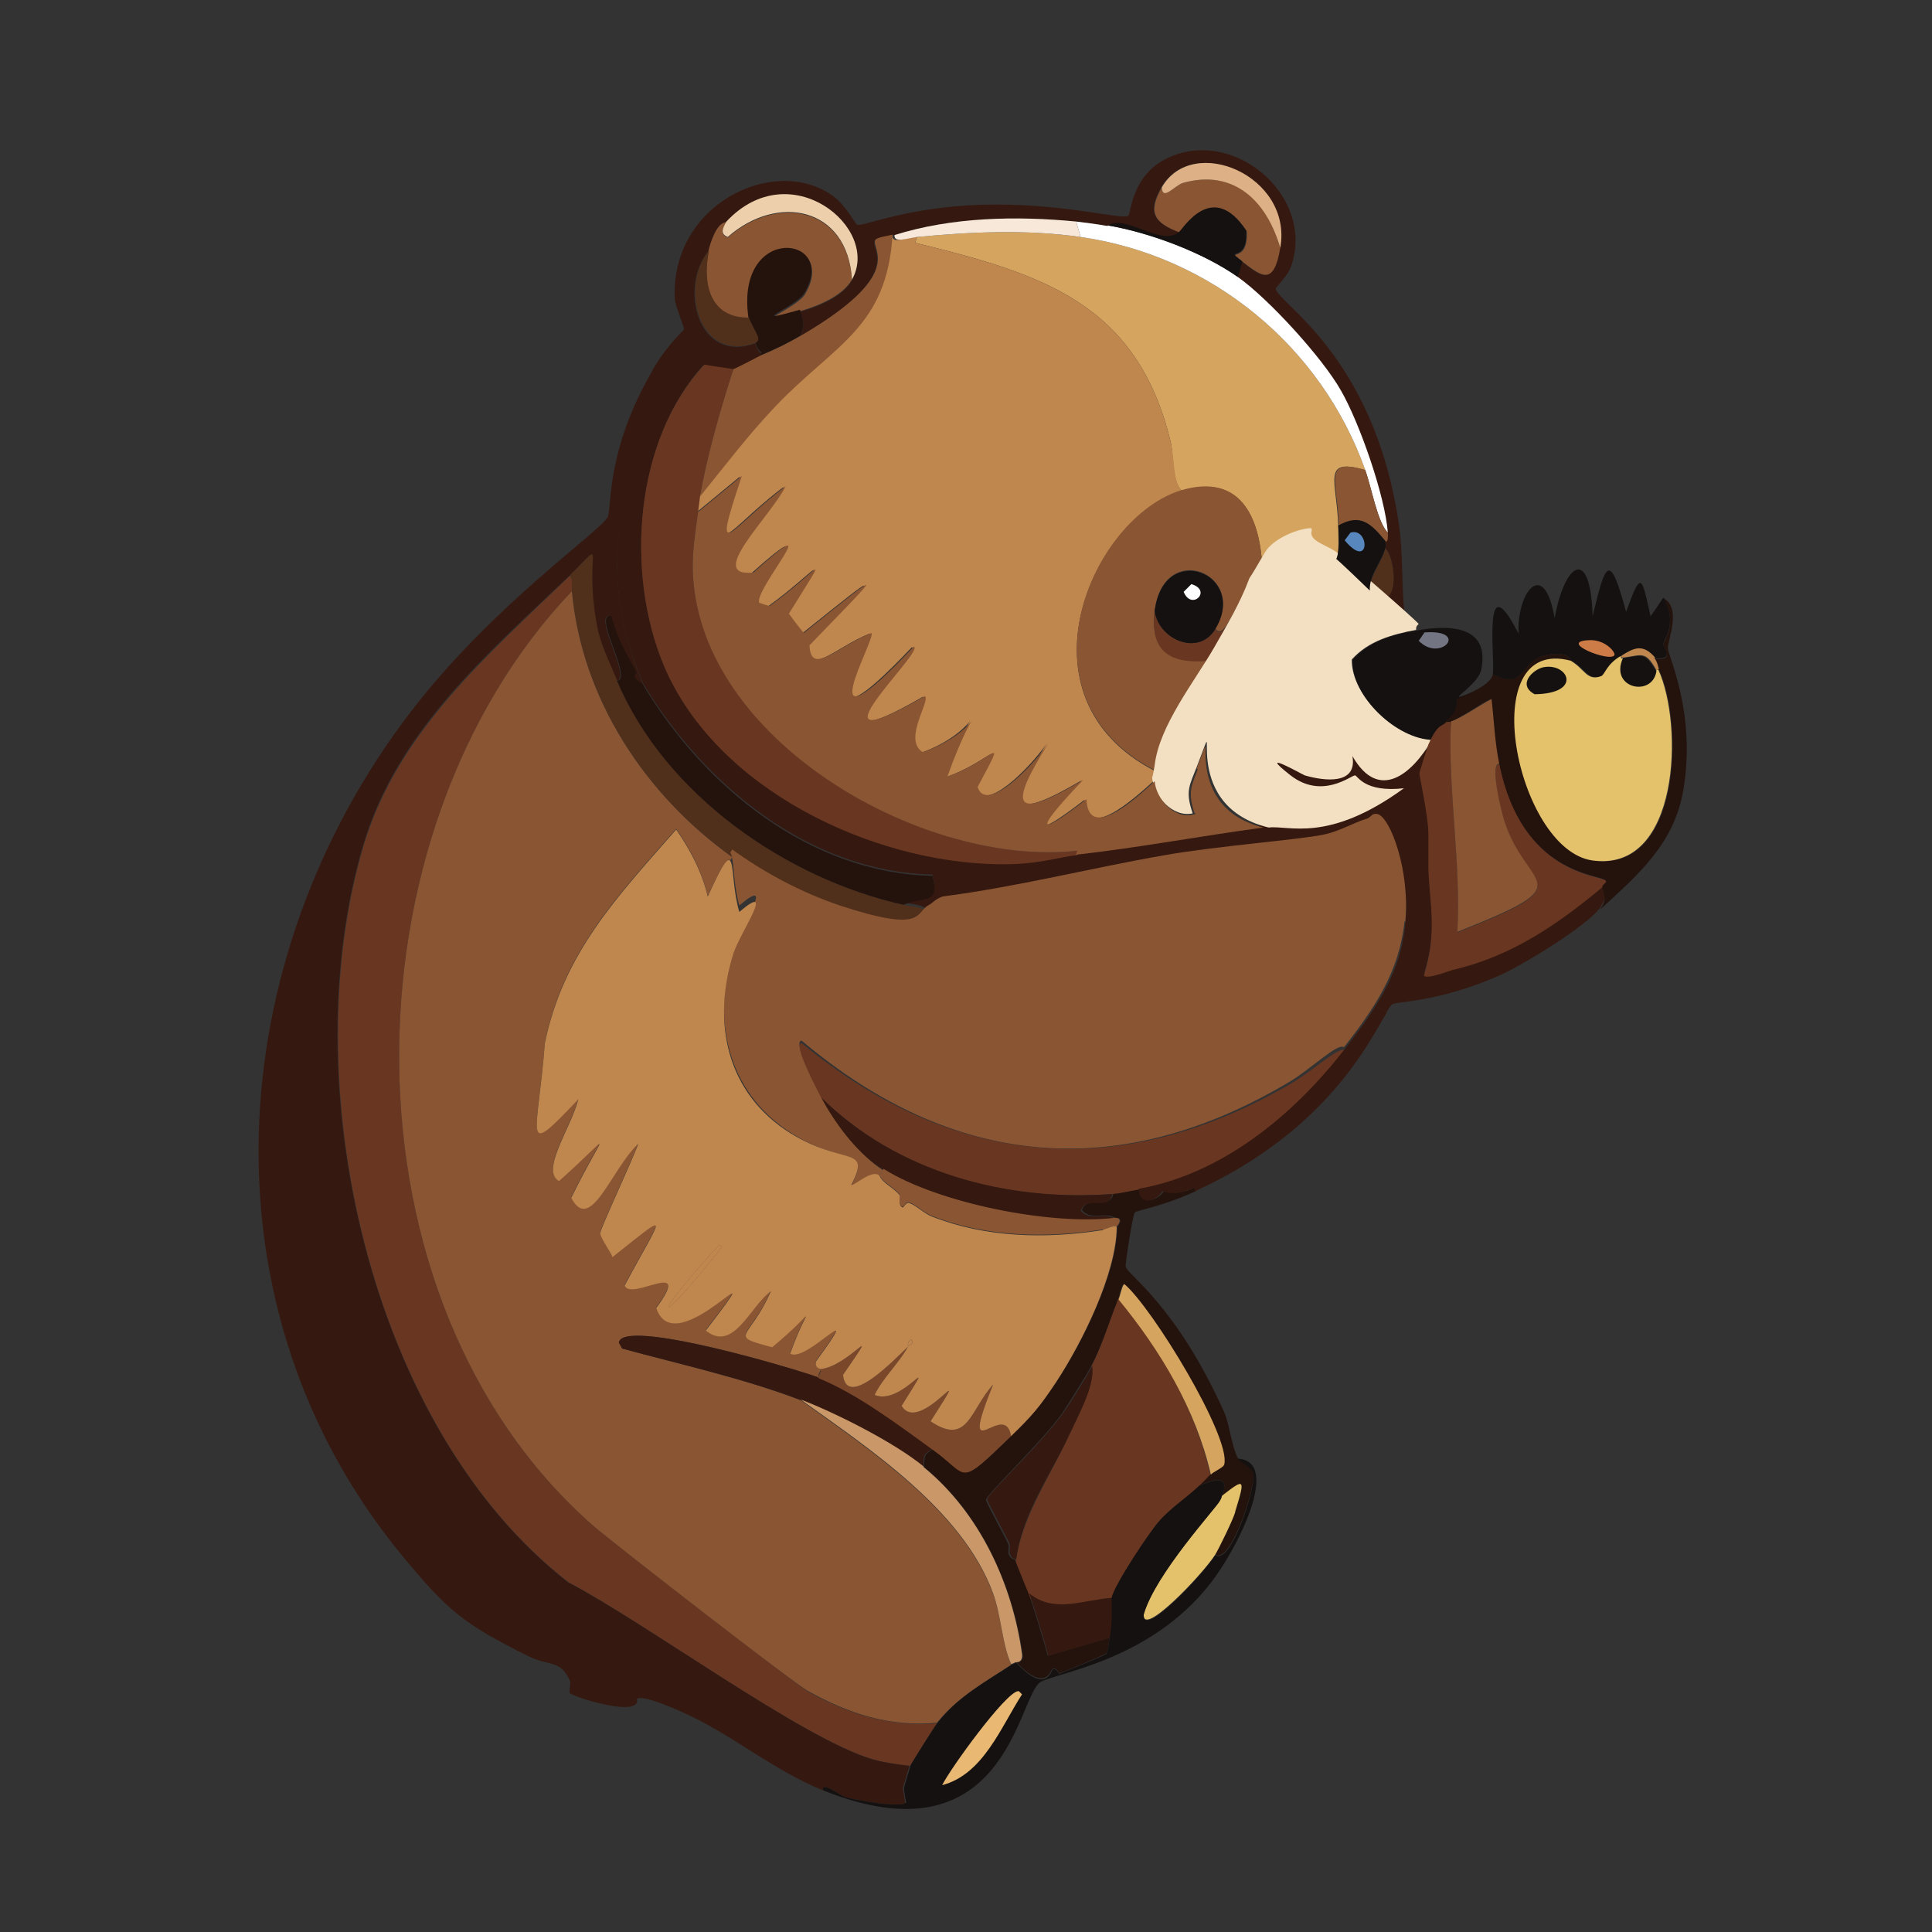
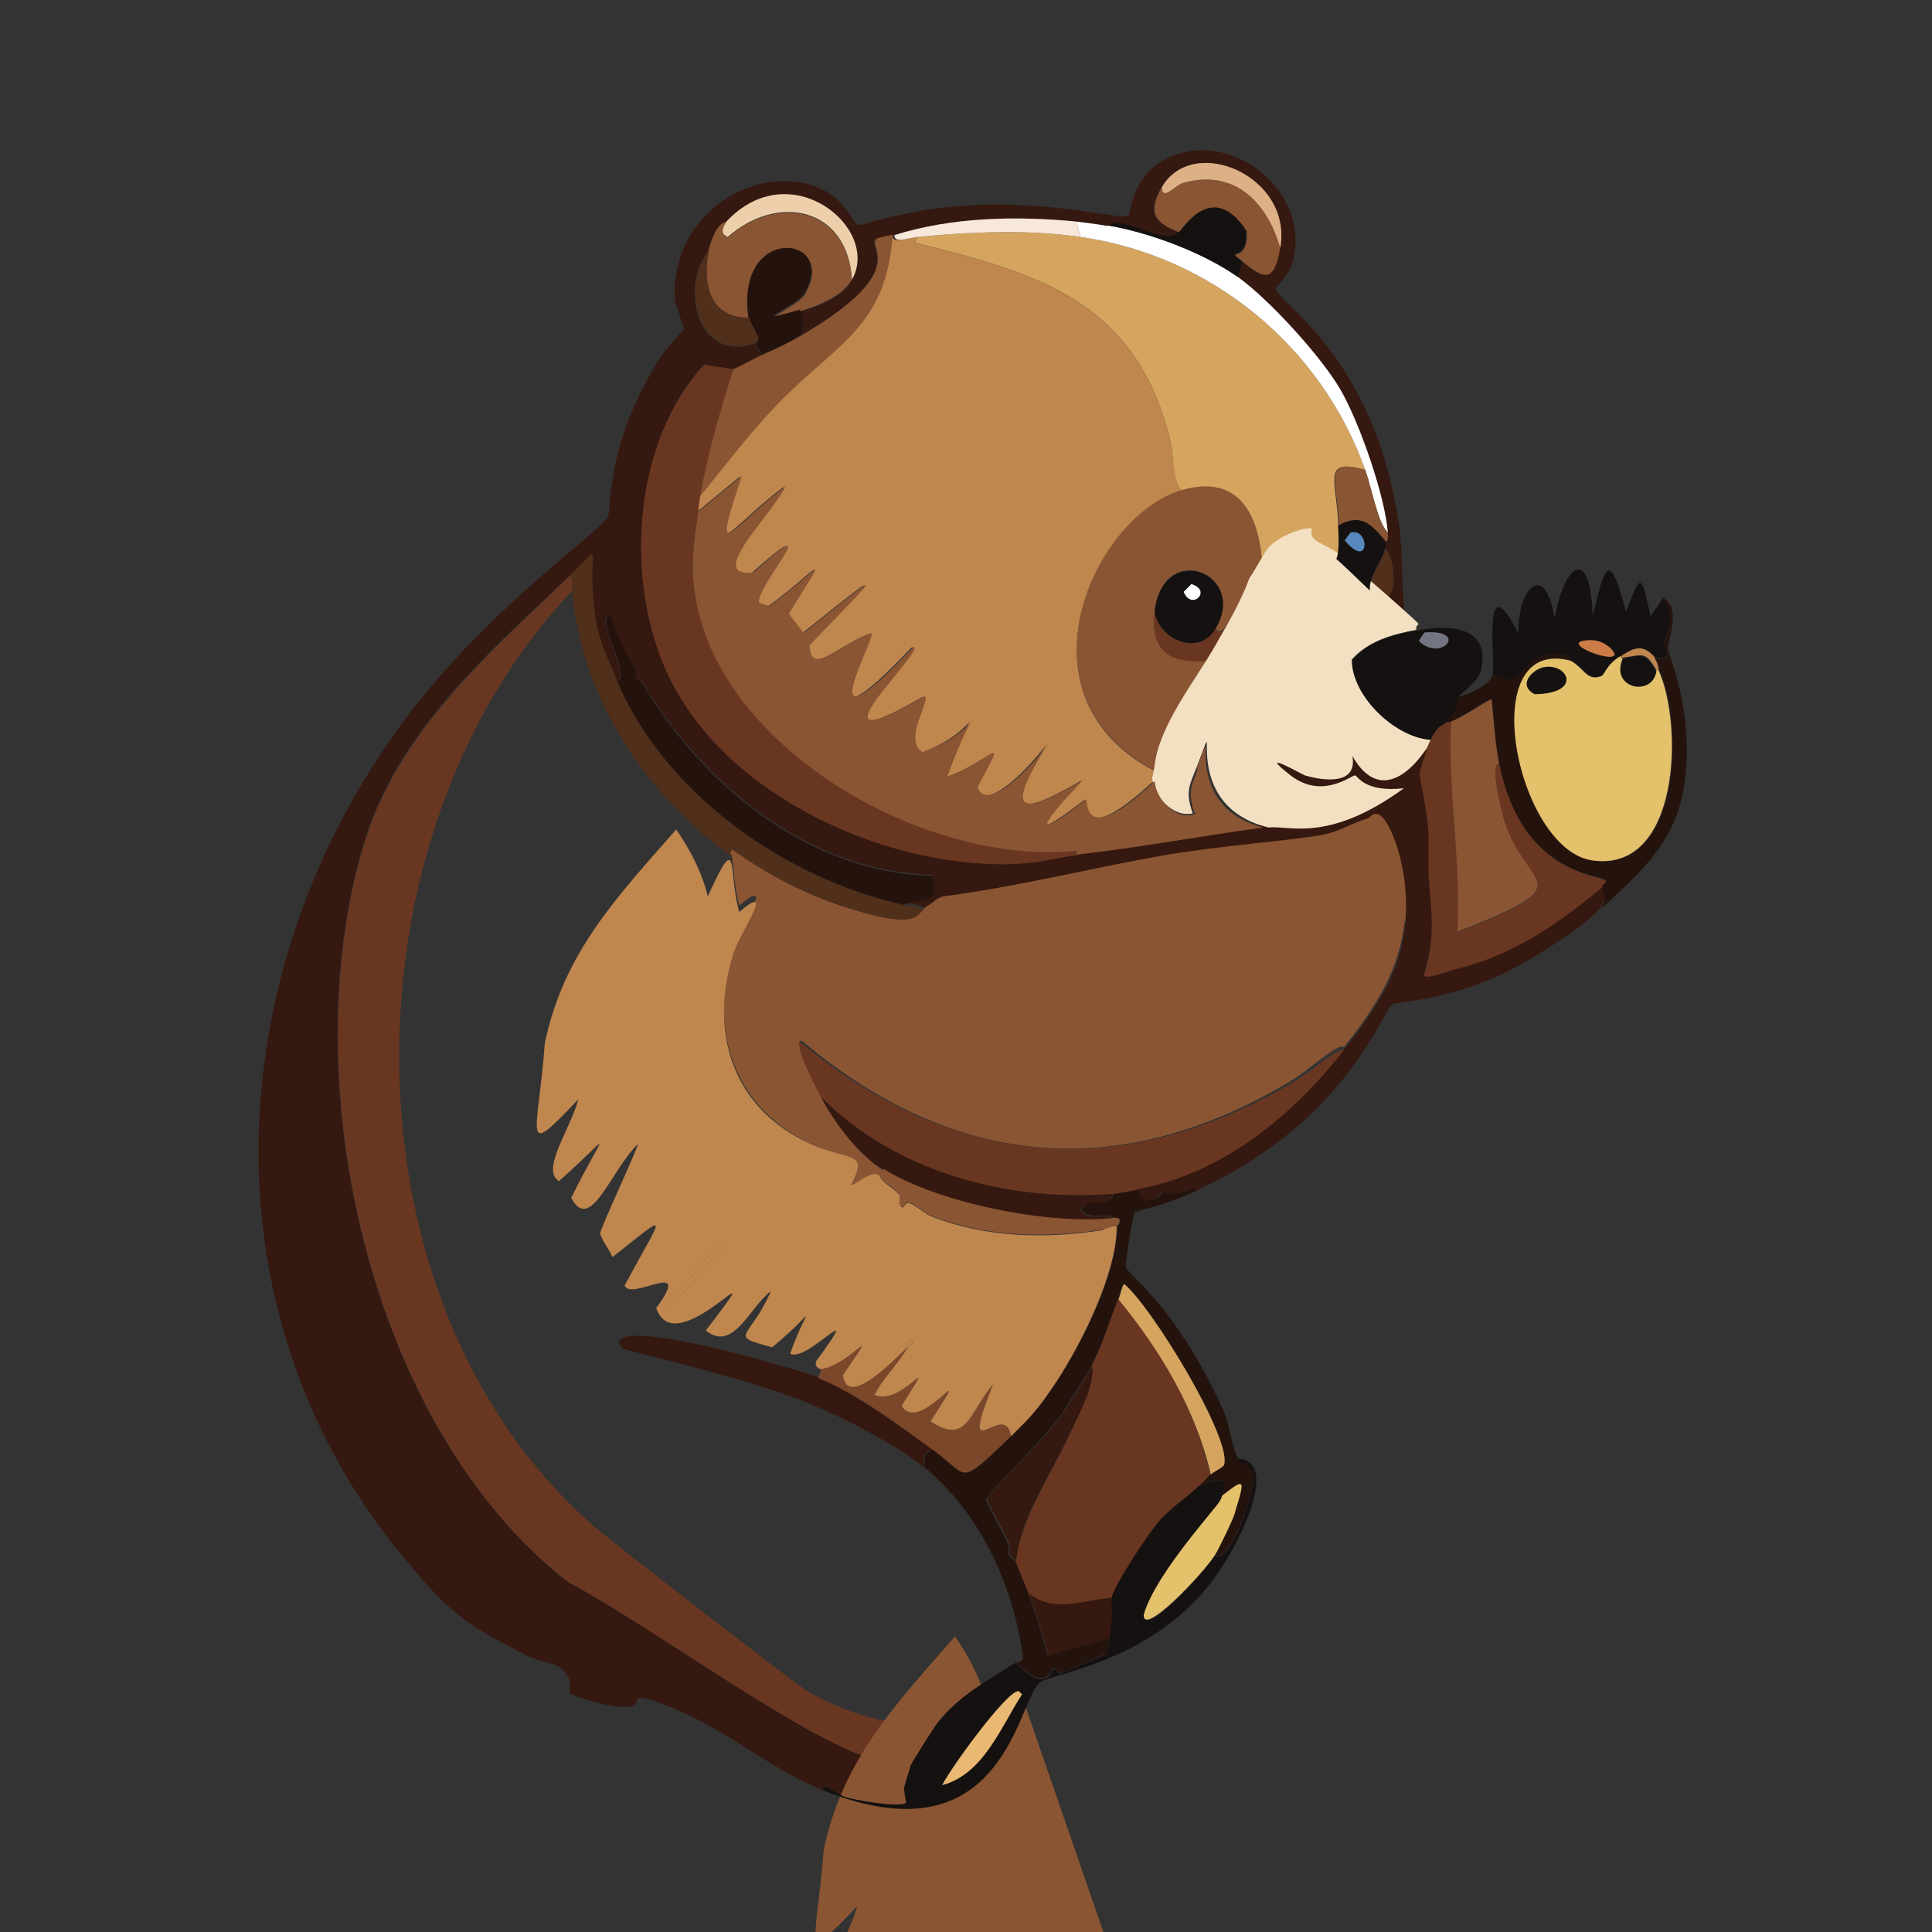
<svg xmlns="http://www.w3.org/2000/svg" id="Layer_1" viewBox="0 0 300 300">
  <rect x="0" y="0" width="300" height="300" fill="#333333" stroke="none" />
  <defs>
    <style>.cls-1{fill:#bf864e;}.cls-1,.cls-2,.cls-3,.cls-4,.cls-5,.cls-6,.cls-7,.cls-8,.cls-9,.cls-10,.cls-11,.cls-12,.cls-13,.cls-14,.cls-15,.cls-16,.cls-17,.cls-18,.cls-19,.cls-20{stroke-width:0px;}.cls-2{fill:#e4c16b;}.cls-3{fill:#737582;}.cls-4{fill:#141110;}.cls-5{fill:#ddb185;}.cls-6{fill:#35180f;}.cls-7{fill:#502f1b;}.cls-8{fill:#7a472a;}.cls-9{fill:#24130d;}.cls-10{fill:#cd7c47;}.cls-11{fill:#8a5533;}.cls-12{fill:#d5a55f;}.cls-13{fill:#f3e0c2;}.cls-14{fill:#edd0ab;}.cls-15{fill:#e9b974;}.cls-16{fill:#5787bd;}.cls-17{fill:#fff;}.cls-18{fill:#f8e8d9;}.cls-19{fill:#693721;}.cls-20{fill:#ca9868;}</style>
  </defs>
  <path class="cls-6" d="M248.5,140.9c-1.9,2.8-12.7,9.4-16.2,10.8-9.1,3.9-15.3,3.8-16,4.2-.3.1-.6.6-1,1.3l-1.7-1c2.4-3.8,4.1-7.7,4.6-12.6.8-7.7-2.3-15.9-4.3-16.4,0,0-.1,0-.2,0-.7,0-.9.6-1.4.7-2.3.7-4.3,2-6.8,2.5-3.7.7-16.9,1.8-24.7,3.1-11.5,2-22.9,4.8-34.5,6.3-1.1.4-1.5,1-2.3,1.4-.9-.8-2.6-.8-3.8-1.1,2.9-1.4,5.7,0,4.6-4.3h0c-19.1-.4-35.4-13.9-44.9-29.6-3.2-7.4-4.8-15.4-3.8-23.5.5-4,6.2-21,8.4-24.5,4.4-7.2,3.3-2.5,4.9-1.7-10.9,11.8-12.3,32.5-6.3,46.8,8,19.1,32.1,30.5,51.9,30.8,0,0,0,0,0,0,0-.1,0-.2,0-.4,6.2.1,9.2-1.1,12.2-1.4,9.7-1.1,19.2-2.9,28.9-4.2,2.4-.3,6.8,1.5,14.4-2.4-4-.6-8.2-1.2-8.2-1.2l-7-8.4s7.7-.7,8.4-.7,11.8.7,12.5,1.4,7-.7,7-.7l-2,7.6h0c.3,1.8.6,3.8.7,5.2,0,1.8,0,3.6,0,5.4h0s0,0,0,0c.2,5.5,1.4,9.8-.7,16.6.5.7,3.8-.7,4.5-.9,9.1-2.1,16.2-7,23.3-13,.4,1.8.7,1.9-.3,3.5Z" />
  <path class="cls-19" d="M188,229.1c-.6.6-1.2,1.2-1.7,1.8-2.1,2-4.4,3.4-6.3,5.7-1.7,2.1-6.9,9.9-7.3,12.1-4.5.3-9,2.6-12.9-.7-.7-1.8-1.4-3.5-2.1-5.3.9-7,5.1-13,8-19.2.3-.7.7-1.4,1-2.1,1.2-2.6,3.2-6.5,2.8-9.3,1.8-3.5,2.7-7.1,4.2-10.7,6.5,8.1,12,17.5,14.3,27.8Z" />
  <path class="cls-12" d="M167.8,36.8c20.3,2.9,37.4,17,44.2,36.2-6.9-2-4.4,1.6-4.2,8.7,0,1.6.2,3.8-.3,5.2-1.8-1.3-2.8-1.8-5.2-1.7-2.1,0-4.8,1.3-6.3,2.8-.4-7.8-3.5-14.5-12.5-11.8-1.5-1.4-1.2-5-1.7-7.5-5.2-21.7-20.1-26.2-39.7-31l.3-.9c8.4-.8,17-1.2,25.4,0Z" />
  <path class="cls-6" d="M213,92.1c4.5,3.3,3.8-5.4,2.1-7,.2-.7,0-.5,0-1,0,0,.5.3.3-1.4-.4-5.6-4.4-17.1-7.3-22.1-2.9-5.1-11.2-14.2-16-17.6q.3-1.2.7-2.4c3.1,2.4,4.9,3.9,5.9-2.1,2-11.2-13.6-17.8-18.4-9.4-2.2,3.9-1.2,5.4,2.8,7-2.9,2.4-8.3-2.8-11.1-1-1.6-.3-3.3-.5-4.9-.7-9.3-.9-19.3-.7-28.2,2.1-.1,0-.2,0-.3,0-.5.2-2.6.4-2.8.9-.6,1.5,4.9,5.2-11.5,14.8.7-1.8.5-2.2,0-3.8,2.7-.8,6.5-2.2,8-4.9,4.5-8.1-9.6-19.7-19.5-9-1.5,0-2.5,3.2-2.8,4.5-4.6,5.5-1.7,17.6,7.3,14.3.5,2.1,1.3,1.1.7,2.1-.6.2-3.9,2.1-4.2,2.1-.2,0-4.3-.6-4.5-.7-1.6-.8-.4-5.5-4.9,1.7l-3.1-1c2.5-4.3,4.8-6,4.9-6.4,0-.4-1.3-3.6-1.4-4.5-.9-14.8,15.4-22.7,24.5-16.2,2,1.4,3.5,4.4,3.8,4.5.9.3,7.6-2.7,19.1-3.1,12.6-.4,22,2.4,23,1.7.4-.3.5-6,5.6-8.7,10.3-5.5,23.5,5.4,19.7,16.5-.5,1.5-2.4,3.3-2.4,3.5,0,2.1,15.2,10.1,19.1,36.5.7,4.4.4,10.6,1,15,.6,4,2.6,3.6-5.2-4Z" />
  <path class="cls-9" d="M185.6,185c-5.5,2.5-9.1,2.9-9.4,3.3-.3.3-1.5,7.9-1.4,8.4.3,1.3,7.8,5.9,15.3,22.6.8,1.8,1.1,5.1,2.1,7.1.2.3,2.2,1.2,2.4,2.3.5,1.9-3.5,14.3-5.9,12.7.6-1,2.8-5.5,3.1-6.6,1.6-5.2,1.5-5.2-2.1-2.4,1.5-3.7-1.4-2.6-3.5-1.7.6-.5,1.2-1.2,1.7-1.7.4-.4,1.9-1.1,2.1-1.6,1.1-4.2-11.2-24.4-15.5-28-.3,0-.7,1.9-.9,2.4-1.4,3.5-2.4,7-4.2,10.4-.6,1.2-3.7,6.1-4.5,7.3-3.3,4.6-11.7,12.5-11.8,13.4,0,.4,3.1,5.9,3.5,7,.1.3-.1,1.1,0,1.4.4,1,1,.8,1,.9.7,1.8,1.4,3.5,2.1,5.2.6,1.4,2.4,7.6,3,9.7q4.8-1.4,9.6-2.8c-.1.6-.3,2.2-.5,2.4-.3.3-6.8,3-7.3,3.1-.1,0-.5-.9-1-.7-.4.1-1,3.9-5.7-1,0,0,1.2.2,1-1.2-1.6-11-6.6-21.9-15.3-29.1,0-2.2.3-2,1.4-2.8,5.8,4.1,3.7,6.1,12.2-2.1,3.3-3.2,4.4-4.5,7-8.4,4-6.1,9.3-16.7,9.4-24,0,0,1.2-1.4-.3-1.4-1.8-1-3.7.5-5.2-1.2.9-2.5,4.4.1,4.9-2.6,1.4-.1,2.8-.5,4.2-.7.2,2.6,2.6,1.9,3.7.3,3.7,1.1,5.2-1.6,5,0Z" />
  <path class="cls-7" d="M213,92.1c-.1-.1-.2-.2-.3-.3,0-2.5,1.8-4.3,2.4-6.6,1.7,1.5,2.4,10.3-2.1,7Z" />
  <path class="cls-1" d="M142.4,36.8l-.3.9c19.6,4.8,34.5,9.3,39.7,31,.6,2.4.3,6.1,1.7,7.5-13.8,4.1-26.4,32-4.2,43.5-.2,1.8-.4,1.7-.3,1.7-3,2.7-10.4,9.4-10.6,2.8-9,6.9-7.1,3.9-.5-3-10.9,6.4-11.7,4.3-5.4-5.7-2.7,3.9-9.7,10.9-11,6.8,5-9.1,2.6-4.1-4.7-1.6,5.1-14.5,6.3-7.4-3.8-3.8-3.2-1.9,1.4-8.1.3-8.7-20,11.5.2-7.1-1.7-7.7-17.4,18.3-5.6-1.6-6.6-2.1-5.1,2-9.4,6.8-9.6,1.9,10.9-11.3,12.8-12.9-.9-1.9l-2.3-3c6.8-10.9,4.9-6.9-3-1.2l-1.6-.5c-.8-2,11.3-15.6-.9-4.7-7.4.8,2.7-8.6,5-13.4-8.7,6.5-11.7,13-6.8-1.6l-6.8,5.6c.1-.8.2-1.6.3-2.4,3.9-4.7,7.6-9.7,11.8-14.1,9.2-9.7,17.2-12.1,18.1-26.6.1,0,.2,0,.3,0-.2,1.4,1.8.5,3.5.3Z" />
  <path class="cls-17" d="M172,35c6.5,1.1,14.8,4.2,20.2,8,4.8,3.4,13.1,12.5,16,17.6,2.9,5,6.9,16.5,7.3,22.1-1.6-1.6-2.5-6.9-3.5-9.7-6.8-19.2-23.9-33.3-44.2-36.2l-.7-2.4c1.6.2,3.3.4,4.9.7Z" />
  <path class="cls-18" d="M167.1,34.4l.7,2.4c-8.4-1.2-17-.8-25.4,0-1.6.2-3.6,1-3.5-.3,8.9-2.8,18.9-3,28.2-2.1Z" />
  <path class="cls-11" d="M212,73c1,2.8,1.9,8.2,3.5,9.7.1,1.7-.3,1.3-.3,1.4-2.3-2.8-3.9-4.4-7.3-2.4-.2-7.1-2.7-10.7,4.2-8.7Z" />
  <path class="cls-19" d="M88.8,91.8c-35.9,37.7-36.7,110,3.3,145.1,3,2.6,31.4,24.6,33.4,25.8,6.3,3.5,12.7,5.5,20,4.9-.3.4-4,6.3-4.2,6.6-1.9-.2-3.9-.5-5.7-1-11-3.2-35-21-47.3-27.5-31.2-24.2-42.7-78-31.8-114.5,5.3-17.6,19.3-29.5,32-41.8.6.8.3,1.6.3,2.4Z" />
  <path class="cls-6" d="M140.7,279.9c-.7.9-8.1-.4-9.6-.9-.6-.2-3.6-2.5-3.3-1-7.5-3-13.8-8.4-21.1-11.8-1.7-.8-6.9-3.1-7.8-2.4.7,3.1-10.2-.4-10.4-.9-.2-.3.2-1.5,0-1.9-1.4-3.3-3.4-2.3-6.4-3.8-10.2-5.1-12.5-7-19.7-15.7-31.6-38.4-28.1-92.5,1.4-131,12.9-16.8,29.9-28.3,30.6-30.3.6-1.5-.3-10.4,7-22.8l3.1,1c-2.2,3.5-7.9,20.6-8.4,24.5-1,8,.7,16.1,3.8,23.5,0,0-1.1-.7-1.4-1.2-.2-.3.4-.7.3-.7-1.8-3.3-2.8-4.7-4-8.9-3-.3,3.5,9.9.9,10.1-1.1-2.7-2.6-5.6-3.1-8.5-2.2-11.9,1.9-13.7-4.2-7.8-12.8,12.2-26.8,24.2-32,41.8-10.9,36.5.7,90.3,31.8,114.5,12.4,6.5,36.4,24.3,47.3,27.5,1.8.5,3.9.8,5.7,1,0,.2-1,3.2-1,3.5,0,.2.4,2.2.3,2.3Z" />
  <path class="cls-7" d="M95.8,105.7c7.6,17.7,26.2,30.7,44.5,34.8,1.2.3,2.9.3,3.8,1-2,1.1-.6,4.2-13.7,0-21.7-7-39.5-26.8-41.6-49.8,0-.8.2-1.7-.3-2.4,6.1-5.8,2-4.1,4.2,7.8.5,2.9,2,5.8,3.1,8.5Z" />
  <path class="cls-9" d="M99.9,106.4c9.4,15.7,25.8,29.2,44.9,29.6,1.3,4.7-1.6,3.1-4.5,4.5-18.3-4.1-37-17.1-44.5-34.8,2.6-.2-3.9-10.4-.9-10.1,1.2,4.2,2.2,5.5,4,8.9,0,0-.5.3-.3.7.3.5,1.3,1.1,1.4,1.2Z" />
  <path class="cls-11" d="M196,87.9c-.5.6-1.6,2.8-2.8,4.5-1.9,2.7-3.2,7-4.5,5.2,5.2-8.5-8-13.9-9.4-2.8-.8,6.4,2.6,8.3,8.7,7.7-2.9,4.9-8,11.4-8.7,17.1-22.2-11.5-9.6-39.4,4.2-43.5,9-2.6,12.1,4,12.5,11.8Z" />
  <path class="cls-19" d="M188,102.6c-6.1.6-9.5-1.2-8.7-7.7.6,4.4,6.8,7.1,9.4,2.8,1.3,1.8,2.7-2.5,4.5-5.2-1.4,3.6-3.3,6.8-5.2,10.1Z" />
-   <path class="cls-11" d="M157,258.5c-4.1,2.7-8.3,5-11.5,9-7.3.7-13.7-1.4-20-4.9-2.1-1.1-30.4-23.1-33.4-25.7-40-35.1-39.2-107.4-3.3-145.1,1.5,16.6,11.3,31.6,24.9,41.3l-.3.5c-.4-.5-1.3.8-3.5,5.5-.9-3.8-2.7-7.2-4.9-10.4-9.1,10.4-17.5,19.1-20.4,33.2-1.1,14.6-3.8,18.2,5.2,8.7-1.2,4.6-5.9,11-3,12.7,8.8-7.8,7.3-8.4,1.9,2.6,3,5.7,6.2-4.4,10.4-8.4-.6,1.9-5.9,13.2-5.9,13.9s1.7,3,1.9,3.7c9.3-7.3,8-7,1.9,4.4.9,2.6,10.8-4.5,4.9,3.5,3,9.1,19.3-11.7,7.7,3.5,4.3,3.5,6.9-3.8,10.1-6.1-3.3,7.6-6.9,6.8.2,8.7,7.4-6.1,5.6-7,2.8,1,2.6,1.5,11.9-9.6,4,1.2-.2,1.1.7,1.1.7,1.2.1.6-.5.8-.3,1.4-3.1-1.2-30.5-9.4-31-5.4q.3.4.5.9c9.2,2.5,18.7,4.6,27.7,8,10.7,7.7,25.2,17.2,29.9,30.1,1.3,3.5,1.4,7.8,2.8,11Z" />
+   <path class="cls-11" d="M157,258.5l-.3.5c-.4-.5-1.3.8-3.5,5.5-.9-3.8-2.7-7.2-4.9-10.4-9.1,10.4-17.5,19.1-20.4,33.2-1.1,14.6-3.8,18.2,5.2,8.7-1.2,4.6-5.9,11-3,12.7,8.8-7.8,7.3-8.4,1.9,2.6,3,5.7,6.2-4.4,10.4-8.4-.6,1.9-5.9,13.2-5.9,13.9s1.7,3,1.9,3.7c9.3-7.3,8-7,1.9,4.4.9,2.6,10.8-4.5,4.9,3.5,3,9.1,19.3-11.7,7.7,3.5,4.3,3.5,6.9-3.8,10.1-6.1-3.3,7.6-6.9,6.8.2,8.7,7.4-6.1,5.6-7,2.8,1,2.6,1.5,11.9-9.6,4,1.2-.2,1.1.7,1.1.7,1.2.1.6-.5.8-.3,1.4-3.1-1.2-30.5-9.4-31-5.4q.3.4.5.9c9.2,2.5,18.7,4.6,27.7,8,10.7,7.7,25.2,17.2,29.9,30.1,1.3,3.5,1.4,7.8,2.8,11Z" />
  <path class="cls-19" d="M113.9,57.3c-1.9,5.9-4.2,13.8-5.2,19.8-.1.8-.2,1.6-.3,2.4-.5,3.6-1.1,7.1-.7,11,2.4,25.2,36.1,44.2,59.7,41.6l-.2.7c-3,.3-6,1.5-12.2,1.4-19.8-.3-43.8-11.7-51.9-30.8-6-14.3-4.7-35,6.3-46.8.2.1,4.3.7,4.5.7Z" />
  <path class="cls-11" d="M218.1,143c-.8,7.9-4.7,13.6-9.4,19.6-1-.7-5,3.3-8.5,5.4-26.5,15.8-52.2,13.4-75.7-6.4-1.6-.1,2.5,7.7,3,8.6,2.1,4,5.4,8.5,9,11.1.2.1.4.3.6.4l-.6,1c-1.1-1.2-4,1.6-4.3,1.4,3.1-6.3-1.1-2.9-9.4-8.2-10-6.4-12.3-17.7-8.9-28.7,1.1-3.4,6.7-11.5.9-6.6-1-3.5-.8-7.5-1.4-8.2l.3-.5c5.1,3.7,10.8,6.7,16.7,8.7,13.1,4.3,11.7,1.2,13.7,0,.8-.4,1.1-1,2.3-1.4,11.6-1.5,22.9-4.4,34.4-6.4,7.8-1.4,20.9-2.4,24.7-3.2,2.5-.5,4.5-1.8,6.8-2.5.6-.2.7-.9,1.6-.7,2,.5,5.1,8.9,4.3,16.8Z" />
  <path class="cls-11" d="M138.6,36.4c-.9,14.5-8.9,17-18.1,26.6-4.2,4.4-8,9.4-11.8,14.1,1-6,3.3-14,5.2-19.8.2,0,3.6-1.8,4.2-2.1,2.2-.9,4.2-1.9,6.3-3.1,16.4-9.6,10.9-13.3,11.5-14.8.2-.5,2.3-.7,2.8-.9Z" />
  <path class="cls-11" d="M132.3,43.4c-1.5,2.6-5.3,4.1-8,4.9-8.8,2.5-.6-.4.7-2.6,5.4-9-10.7-10.9-8.7,3.7-6.1.2-7.3-5.2-6.3-10.4.3-1.3,1.3-4.5,2.8-4.5-.5.9-1.1,1.9.2,2.4,7.7-6.8,18.6-4.7,19.3,6.6Z" />
  <path class="cls-9" d="M124.3,48.3c.5,1.7.7,2,0,3.8-2,1.2-4.1,2.2-6.3,3.1.6-1-.2,0-.7-2.1,0,0,.6,0,.3-.9-.1-.4-1.3-2.6-1.4-3-2-14.6,14.1-12.7,8.7-3.7-1.3,2.2-9.5,5.1-.7,2.6Z" />
  <path class="cls-14" d="M132.3,43.4c-.7-11.3-11.6-13.4-19.3-6.6-1.3-.5-.7-1.5-.2-2.4,9.9-10.6,24,1,19.5,9Z" />
  <path class="cls-7" d="M116.3,49.3c0,.4,1.3,2.6,1.4,3,.2.9-.4.8-.3.9-9,3.3-11.9-8.8-7.3-14.3-1.1,5.2.2,10.6,6.3,10.4Z" />
  <path class="cls-11" d="M198.8,38.5c-1,5.9-2.8,4.5-5.9,2.1-2.9-2.2,1,.6.7-4.7-5.2-7.9-9.8-.4-10.4.2-4-1.5-5-3.1-2.8-7,.1,2.2,2-.3,3.3-.7,8-2.2,13.1,2.7,15.1,10.1Z" />
  <path class="cls-4" d="M192.9,40.6q-.3,1.2-.7,2.4c-5.4-3.8-13.7-6.9-20.2-8,2.9-1.8,8.3,3.4,11.1,1,.7-.6,5.2-8.1,10.4-.2.3,5.3-3.6,2.5-.7,4.7Z" />
  <path class="cls-5" d="M198.8,38.5c-2.1-7.3-7.2-12.3-15.1-10.1-1.3.4-3.2,2.9-3.3.7,4.8-8.4,20.4-1.8,18.4,9.4Z" />
  <path class="cls-6" d="M127.1,213.9c6.2,2.5,12.3,7.3,17.7,11.1-1.1.7-1.5.6-1.4,2.8-4.5-3.7-13.6-8.3-19.1-10.4-8.9-3.4-18.5-5.5-27.7-8l-.5-.9c.4-4,27.9,4.2,31,5.4Z" />
  <path class="cls-19" d="M208.9,163.1c-7.9,10.1-19,19.3-32,21.6-1.4.2-2.7.6-4.2.7-16.3,1.3-33.4-3.3-45.2-15-.5-.9-4.5-8.5-3-8.4,23.6,19.4,49.4,21.7,75.9,6.3,3.5-2,7.5-5.9,8.5-5.2Z" />
  <path class="cls-6" d="M172.7,185.4c-.5,2.8-4,.1-4.9,2.6,1.5,1.7,3.5.2,5.2,1.2-10.1,1.2-28.2-2.3-36.5-8-3.7-2.5-6.9-6.9-9-10.8,11.8,11.7,28.9,16.2,45.2,15Z" />
  <path class="cls-8" d="M141,209.1c-1.5,2.7-3.8,4.7-5.2,7.5,4.4,1.9,10.3-8.1,4.2,1.7,2.9,4.8,11.9-9.2,4.5,2.4,5.8,3.9,6.1-1.7,9.7-5.7-5.6,13.9,1.8,2.1,2.8,8-8.5,8.2-6.4,6.2-12.2,2.1-5.4-3.9-11.6-8.6-17.7-11.1-.1-.6.5-.8.3-1.4,4.6-.5,9.8-8.3,3.5.9.6,5.4,8-2.4,10.1-4.4Z" />
-   <path class="cls-20" d="M143.4,227.8c8.7,7.1,13.8,18.1,15.3,29.1.1,1.4-1,1.2-1,1.2,0,0-.6.3-.7.3-1.4-3.1-1.5-7.4-2.8-11-4.7-12.9-19.3-22.5-29.9-30.1,5.5,2.1,14.6,6.7,19.1,10.4Z" />
  <path class="cls-11" d="M173.4,190.6c0-.6-1.7.3-2.1.3-8.9,1.4-18.2,1.2-26.6-2.1-1.1-.4-2.4-1.7-3.5-2.1-.5-.2-.9.7-1,.7-.8-.2-.4-1.8-.5-1.9-.8-1.1-2.7-1.9-3.1-3l.6-1c8.6,5.4,26.1,8.8,35.9,7.6,1.5,0,.3,1.3.3,1.4Z" />
  <path class="cls-6" d="M172.7,248c0,.3.2,3.8-.3,6.3q-4.8,1.4-9.6,2.8c-.6-2.2-2.4-8.3-3-9.7,3.9,3.2,8.4,1,12.9.7Z" />
  <path class="cls-12" d="M188,228.9c-2.3-10-7.8-19.2-14.3-27.1.2-.5.6-2.4.9-2.4,4.3,3.6,16.6,23.8,15.5,28-.1.5-1.7,1.1-2.1,1.6Z" />
  <path class="cls-6" d="M166.8,221.2c-.3.7-.7,1.4-1,2.1-2.9,6.1-7.1,11.9-8,18.8,0,0-.6.2-1-.9-.1-.3.1-1.1,0-1.4-.4-1-3.5-6.6-3.5-7,.1-.9,8.6-8.8,11.8-13.4.9-1.2,3.9-6.1,4.5-7.3.4,2.7-1.6,6.6-2.8,9.1Z" />
  <path class="cls-2" d="M191.8,234.8c-.3,1.1-2.5,5.6-3.1,6.6-1.9,3-11.5,13.1-11.1,9.2,1.8-6.2,11.3-16.5,11.8-17.6.1-.2.3-.5.3-.7,3.6-2.8,3.7-2.8,2.1,2.4Z" />
  <path class="cls-4" d="M127.8,278c-.3-1.5,2.7.8,3.3,1,1.5.5,8.9,1.8,9.6.9,0-.1-.4-2.1-.3-2.3,0-.3,1-3.3,1-3.5.2-.4,3.8-6.2,4.2-6.6,3.2-4.1,7.4-6.3,11.5-9,.1,0,.6-.3.7-.3,4.7,5,5.4,1.2,5.7,1,.5-.2.9.7,1,.7.5-.2,7-2.8,7.3-3.1.2-.3.4-1.8.5-2.4.5-2.5.3-6,.3-6.3.5-2.1,5.6-9.8,7.3-11.8,1.9-2.2,4.2-3.6,6.3-5.6,2.1-.8,5-2,3.5,1.7,0,.2-.2.5-.3.7-.6,1.1-10,11.3-11.8,17.6-.3,3.9,9.2-6.2,11.1-9.2,2.5,1.6,6.4-10.8,5.9-12.7-.3-1-2.3-1.9-2.4-2.3,6.9.4-.2,14.2-4.2,19.3-9.6,12.4-24.7,14-26.6,15.5-3.4,2.8-5.5,28-33.6,16.7Z" />
  <path class="cls-15" d="M158.2,262.6l.5.5c-3.3,5.1-6,12.4-12.4,14.1,1.2-2.5,9.9-14.5,11.8-14.6Z" />
  <path class="cls-13" d="M203.7,82.3c-.6,1.8,2.3,2.2,4.2,3.7,1.4,1.1,11.9,10.2,12.4,10.9,0,0-.5.3-.4.9-3.7.7-7.4,1.7-10,4.6-.1,5.7,7,12.3,12.5,12.4-3.1,5.4-8.3,9.8-12.4,2.6.8,4.5-4.3,3.9-7.4,3-.5-.2-7.7-4.3-2.2,0,4.9,3.8,9.4,0,10,0,.4,0,1.4,2.7,7.6,2-11.8,8.6-17.9,5.7-21,6.1-14.8-3.6-6.8-20.7-11.1-9.6-1.2,3.1-1.9,3.9-.7,7.4-3.1.7-6.1-2.7-6.3-5.6,0,0,.1,0,.4-1.9.7-6.1,6.2-13,9.2-18.2,2-3.5,4.1-7,5.5-10.8,1.2-1.8,2.4-4.2,3-4.8,1.5-1.6,4.5-2.9,6.6-3Z" />
  <path class="cls-11" d="M167.1,132.8q0-.3.2-.7c-23.6,2.6-57.3-16.4-59.6-41.6-.4-3.9.2-7.3.7-11q3.4-2.8,6.8-5.6c-4.9,14.6-1.9,8.1,6.8,1.6-2.4,4.8-12.5,14.2-5,13.4,12.1-10.9,0,2.7.9,4.7q.8.3,1.6.5c7.9-5.7,9.7-9.7,3,1.2q1.1,1.5,2.3,3c13.7-11,11.8-9.4.9,1.9.2,4.9,4.4.1,9.6-1.9,1,.5-10.7,20.4,6.6,2.1,1.9.6-18.2,19.1,1.7,7.7,1,.6-3.5,6.8-.3,8.7,5.1-1.8,7.4-4.5,7.6-4.9-.2.3-1.6,2.6-3.8,8.7,7.2-2.5,9.6-7.6,4.7,1.6,1.3,4.1,8.2-2.8,11-6.8-6.3,10-5.5,12.2,5.4,5.7-6.6,6.9-8.4,9.9.5,3,.3,6.6,7.6,0,10.6-2.8.2,2.7,3,5.9,5.9,5.2.2,0,.4-.1.5-.2,0,0-.1,0-.2,0-1.1-3.3-.5-4.2.5-6.9,0,0-.1,0-.2,0,4-10.4-3.5,5.7,10.4,9.1-9.7,1.3-19.2,3.1-28.9,4.2Z" />
  <path class="cls-4" d="M229.1,107.1c.2,2.3-1.3,3-1.8,3.7-.8,1-1.3,0-3,3.7-.8-.2-1.1.4-1.8.4-5.6-.1-12.6-6.7-12.5-12.4,2.5-2.9,6.3-4,10-4.6,4.4-.8,11.5-1.1,10,6.1-.6,2.8-7,5.8-.7,3.2Z" />
  <path class="cls-3" d="M221.2,98.2c7.1-.5,2.5,4.8-.9,1.3l.9-1.3Z" />
  <path class="cls-4" d="M215.1,84.1c0,.6.2.3,0,1-.6,2.3-2.5,4.1-2.4,6.6-.8-.8-4.9-4.7-5.2-4.9.6-1.5.4-3.6.3-5.2,3.4-1.9,5-.4,7.3,2.4Z" />
  <path class="cls-16" d="M209.7,82.7c3-.9,3.1,6-.9,1.2l.9-1.2Z" />
  <path class="cls-19" d="M248.9,137.7c-7.1,5.9-14.2,10.8-23.3,12.9-.7.2-4,1.5-4.5.9,2.1-6.7.9-11.1.7-16.5,0-1.9,0-3.8,0-5.7-.1-3-1.4-8.8-1.4-9.2,0-.2,1.3-4.2,1.4-4.5,1.6-3.5,2-2.6,2.8-3.5.2,0,.5,0,.7,0-.5,10.8,1.6,21.9,1,32.7,19.9-7.9,10.8-6.3,7.3-17.2-.5-1.6-2.4-9.3-.7-8.9,3.5,17.3,15.6,17.1,16.5,18.1.4.4-.6.6-.5,1Z" />
  <path class="cls-6" d="M215.3,157.3c-2.7,4.4-9.2,18.3-29.8,27.7.2-1.6-1.4,1.1-5,0-1.1,1.6-3.5,2.3-3.7-.4,13-2.3,24.1-11.5,32-21.7,1.7-2.2,3.4-4.4,4.8-6.7l1.7,1Z" />
  <path class="cls-11" d="M232.9,118.6c-1.7-.4.2,7.3.7,8.9,3.5,10.9,12.6,9.3-7.3,17.2.6-10.8-1.5-21.9-1-32.7,1.7-.5,4.6-2.6,6.4-3.5.4,3.4.5,6.7,1.2,10.1Z" />
  <path class="cls-9" d="M248.5,141.2c1-1.6.7-1.7.3-3.5,0-.4.9-.7.5-1-.9-1-13-.8-16.5-18.1-.7-3.4-.8-6.7-1.2-10.1-1.8.8-4.7,3-6.4,3.5-.2,0-.5,0-.7,0,.5-.6,1.9-1.4,1.7-3.5,1.5-.6,5.3-2.1,5.6-3.8,5.4,2.6,3.9-2.5,8.9-3.1,3.2-.4,3.1,1,3.3,1-15.1-4-8.5,29.2,3.3,31,13.7,2.1,14.2-21.2,10.3-29.6,0-.2-.2-1.2-.7-1.7,3.4.3,1.2-1.5,1.4-2.3.2-.9,2.2-3.1,0-7.1,2.9,1.5.6,6.6.7,7.8,0,1.1,4.4,10,2.4,21.9-1.4,8.4-7,13.2-12.9,18.6Z" />
  <path class="cls-4" d="M258.3,92.8c2.2,4,.2,6.2,0,7.1-.2.7,2,2.6-1.4,2.3-1.9-2.2-3.3-1.5-5.2-.3-2.2,1.3-2.3,2.9-3,3.1-2.2.7-2.5-1.2-4.7-2.4-.2,0-.1-1.4-3.3-1-5,.6-3.5,5.8-8.9,3.1.4-2.7-1.7-17.5,4-6.3-.3-6.5,4-11.9,5.6-2.4,1.6-8.8,5.6-11.2,5.9-.3,2-8.3,2.6-10.3,5.2-.7,2.4-6.6,2.4-5.5,3.8.7q1-1.4,1.9-2.8Z" />
  <path class="cls-10" d="M247,99.4c2.3,0,3.8,1.8,3.7,2.3-.5,1.3-9.3-2.2-3.7-2.3Z" />
  <path class="cls-1" d="M256.9,102.2c.5.6.6,1.6.7,1.7-.3,0-.3,0-.3.3-1.8-3.2-2.2-2.5-5.2-2.1-.3,0-.4,0-.3-.3,1.9-1.2,3.3-1.9,5.2.3Z" />
  <path class="cls-4" d="M257.2,104.3c-.7,4-7.3,2.6-5.2-2.1,3-.4,3.4-1.1,5.2,2.1Z" />
  <path class="cls-2" d="M251.7,101.9c0,.3,0,.4.3.3-2.1,4.7,4.5,6.1,5.2,2.1,0-.3,0-.4.3-.3,3.9,8.4,3.4,31.6-10.3,29.6-11.8-1.8-18.4-35-3.3-31,2.2,1.3,2.5,3.2,4.7,2.4.6-.2.8-1.8,3-3.1Z" />
  <path class="cls-4" d="M239.7,103.6c3.8-.7,6.1,4.1-1.4,4.2-2.8-1.5-.2-3.9,1.4-4.2Z" />
  <path class="cls-4" d="M188.7,97.7c-2.6,4.3-8.8,1.6-9.4-2.8,1.4-11.1,14.6-5.7,9.4,2.8Z" />
  <path class="cls-17" d="M185,90.7c3.3,1,0,4.2-1.2,1.2l1.2-1.2Z" />
  <path class="cls-1" d="M171.3,191c-8.9,1.4-18.2,1.2-26.6-2.1-1.1-.4-2.4-1.7-3.5-2.1-.5-.2-.9.7-1,.7-.8-.2-.4-1.8-.5-1.9-.8-1.1-2.7-1.9-3.1-3-1.1-1.2-4,1.6-4.4,1.4,3.1-6.2-1.1-2.9-9.4-8-10-6.2-12.3-17.3-8.9-28,1.1-3.3,6.7-11.3.9-6.4-1.8-6,.1-13.4-4.9-2.4-.9-3.8-2.7-7.2-4.9-10.4-9.1,10.4-17.5,19.1-20.4,33.2-1.1,14.6-3.8,18.2,5.2,8.7-1.2,4.6-5.9,11-3,12.7,8.8-7.8,7.3-8.4,1.9,2.6,3,5.7,6.2-4.4,10.4-8.4-.6,1.9-5.9,13.2-5.9,13.9s1.7,3,1.9,3.7c9.3-7.3,8-7,1.9,4.4.9,2.6,10.8-4.5,4.9,3.5,3,9.1,19.3-11.7,7.7,3.5,4.3,3.5,6.9-3.8,10.1-6.1-3.3,7.6-6.9,6.8.2,8.7,7.4-6.1,5.6-7,2.8,1,2.6,1.5,11.9-9.6,4,1.2-.2,1.1.7,1.1.7,1.2,4.6-.5,9.8-8.3,3.5.9.6,5.4,8-2.4,10.1-4.4-1.5,2.7-3.8,4.7-5.2,7.5,4.4,1.9,10.3-8.1,4.2,1.7,2.9,4.8,11.9-9.2,4.5,2.4,5.8,3.9,6.1-1.7,9.7-5.7-5.6,13.9,1.8,2.1,2.8,8,3.3-3.2,4.4-4.5,7-8.4,4-6.1,9.3-16.7,9.4-24,0-.6-1.7.3-2.1.3ZM111.6,193.4q.3,0,.5.2c-10.2,12.9-11.7,12.1-.5-.2ZM141,209c0,0-.2-.6.5-1,.6.6-.4,1-.5,1Z" />
  <path class="cls-1" d="M112.1,193.6c-10.2,12.9-11.7,12.1-.5-.2q.3,0,.5.2Z" />
  <path class="cls-1" d="M112.1,193.6c-10.2,12.9-11.7,12.1-.5-.2q.3,0,.5.2Z" />
  <path class="cls-1" d="M141,209c0,0-.2-.6.5-1,.6.6-.4,1-.5,1Z" />
  <path class="cls-1" d="M119.8,200.4l.5-.7-.5.7Z" />
</svg>